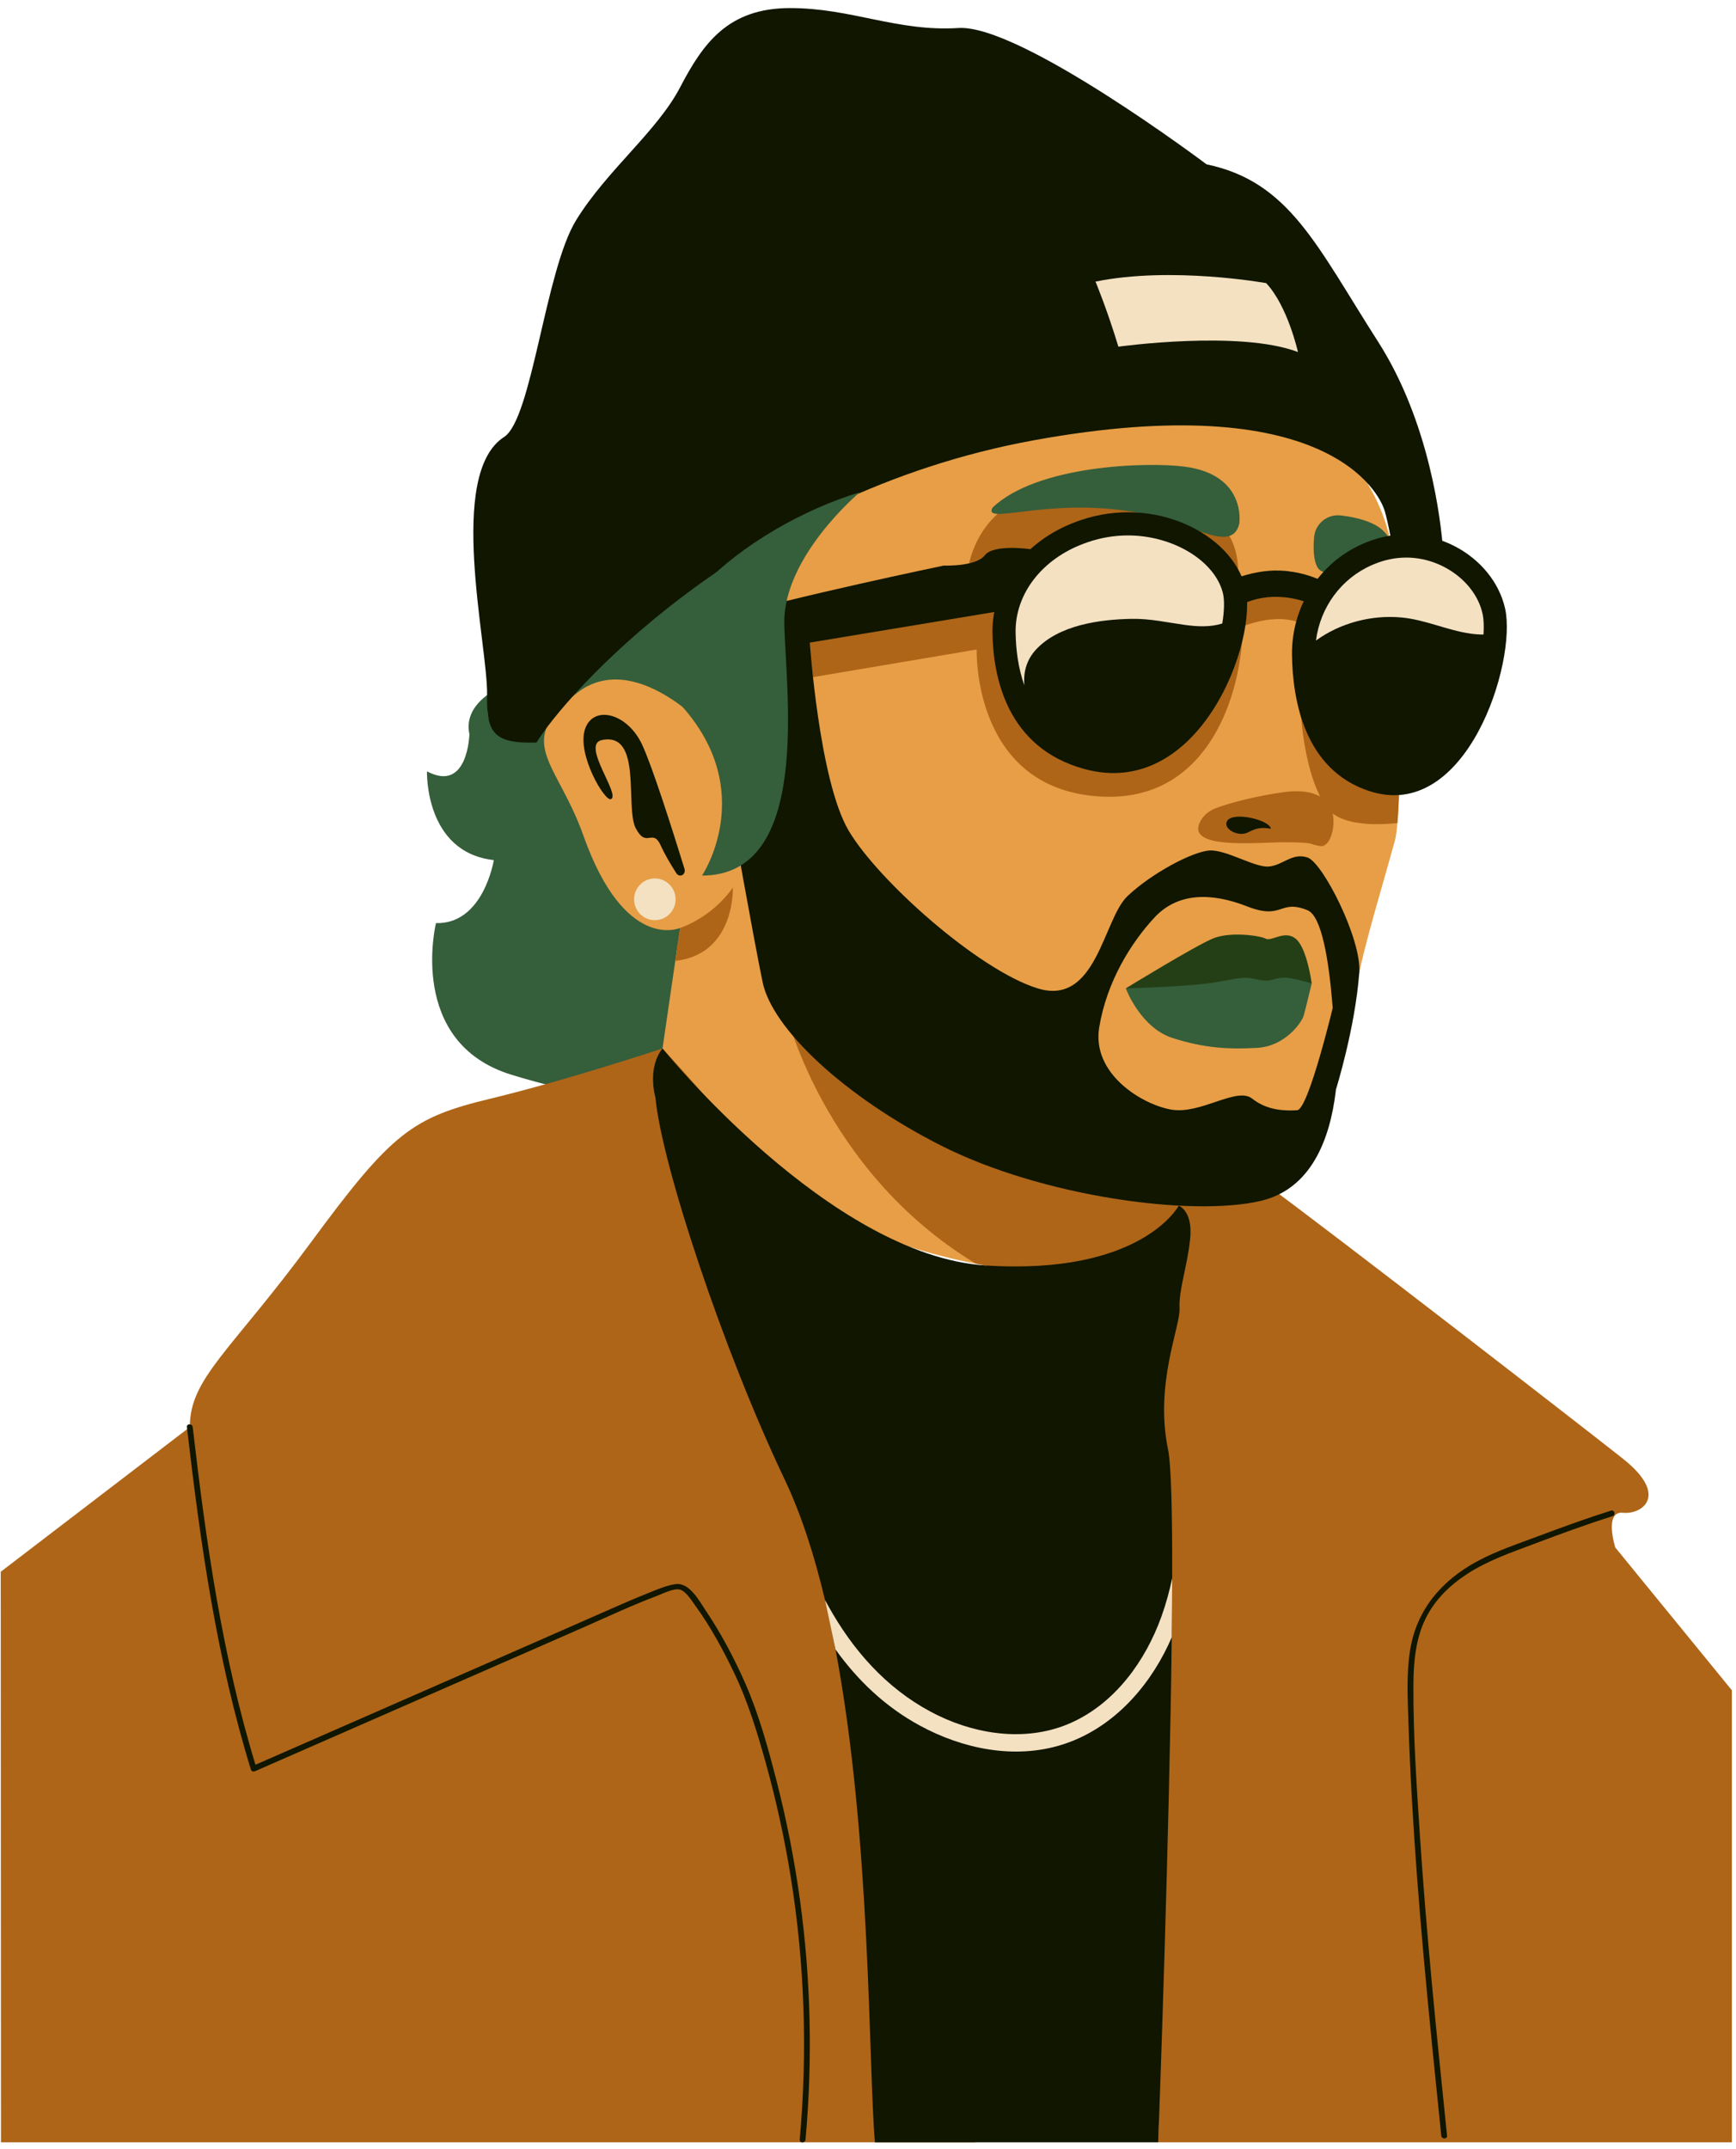
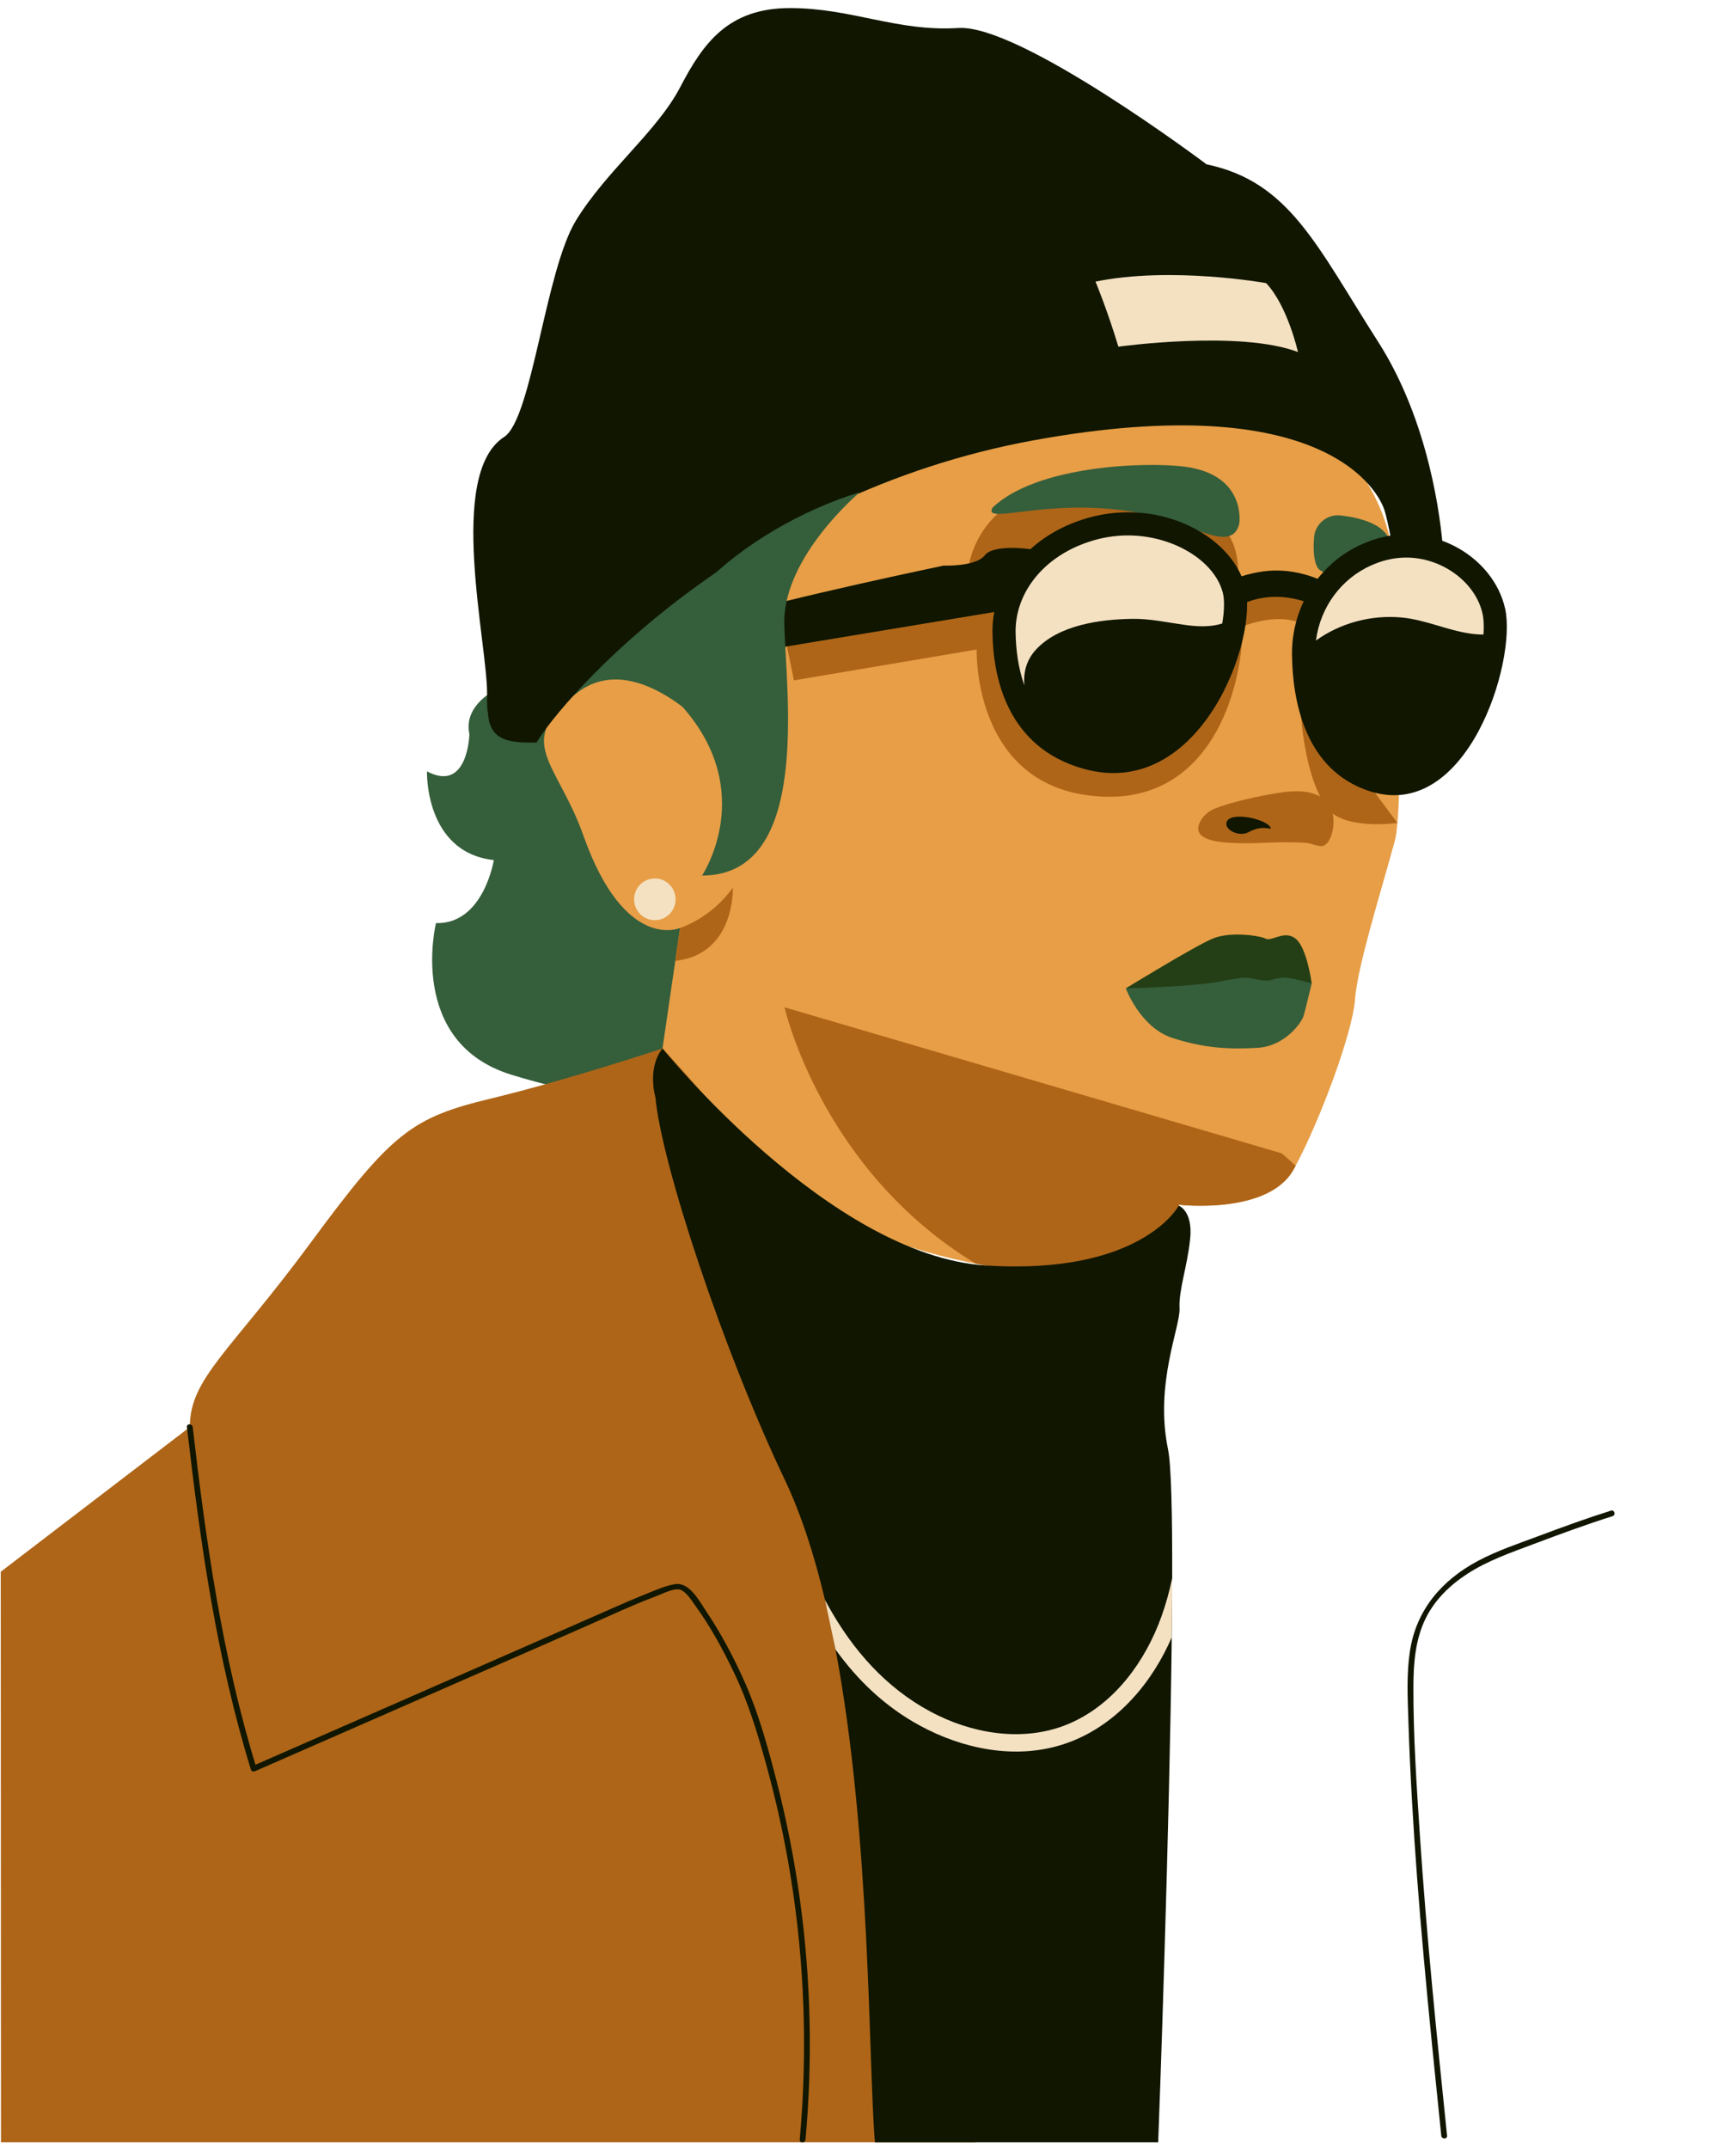
<svg xmlns="http://www.w3.org/2000/svg" width="198" height="245" viewBox="0 0 198 245" fill="none">
-   <path d="M184.232 176.4C184.232 176.4 182.912 172.222 185.111 172.442C187.31 172.662 190.389 170.463 185.111 166.285C180.843 162.906 152.76 141.137 143.88 134.619H132.115C132.062 136.262 132.339 142.893 132.098 145.003C131.64 149.01 130.576 165.186 132.098 171.343C133.619 177.5 132.098 244.205 132.098 244.205H197.527V192.673L184.232 176.4Z" fill="#AE6518" />
  <path d="M183.735 172.198C180.958 173.072 178.224 174.068 175.498 175.09C173.141 175.973 170.722 176.77 168.499 177.965C164.386 180.177 161.5 183.57 160.801 188.271C160.417 190.855 160.547 193.487 160.631 196.086C160.729 199.135 160.868 202.183 161.042 205.229C161.379 211.177 161.844 217.118 162.376 223.051C162.986 229.855 163.686 236.65 164.384 243.446C164.427 243.864 165.087 243.868 165.044 243.446C163.869 232.025 162.694 220.602 161.941 209.144C161.569 203.481 161.179 197.773 161.207 192.093C161.219 189.505 161.447 186.829 162.609 184.472C163.657 182.347 165.394 180.673 167.365 179.397C169.697 177.888 172.313 176.988 174.896 176.016C177.88 174.894 180.87 173.79 183.911 172.832C184.314 172.707 184.142 172.07 183.735 172.198Z" fill="#101600" />
  <path d="M63.181 78.985C63.181 78.985 62.407 86.022 58.008 84.042C53.61 82.063 56.689 78.545 56.689 78.545C56.689 78.545 52.804 80.304 53.537 83.676C53.537 83.676 53.391 90.419 48.7 87.927C48.7 87.927 48.407 97.162 56.323 98.042C56.323 98.042 55.151 105.372 49.726 105.226C49.726 105.226 46.355 118.86 58.375 122.525C70.397 126.19 74.753 125.073 74.753 125.073L98.054 56.118C98.054 56.118 81.978 61.833 75.161 69.09C68.344 76.347 63.181 78.985 63.181 78.985Z" fill="#355E3B" />
  <path d="M159.38 93.806C159.305 94.618 159.237 95.313 159.09 95.844C157.085 103.1 154.828 110.21 154.536 114.022C154.252 117.716 150.615 127.574 147.774 132.888C147.686 133.055 147.596 133.216 147.508 133.372C144.576 138.505 134.461 137.33 134.461 137.33C134.461 137.33 133.287 148.18 111.444 144.075C111.392 144.066 111.339 144.056 111.288 144.044C89.531 139.9 74.752 125.073 74.752 125.073L77.019 109.535L77.566 105.778C77.566 105.778 71.275 108.597 66.547 95.269C63.526 86.755 58.522 84.651 65.814 78.985C72.406 73.864 80.805 83.236 80.805 83.236C80.805 83.236 80.865 66.86 89.454 59.926C98.805 52.377 133.367 42.481 144.949 46.439C156.532 50.398 159.09 60.953 159.09 65.79C159.09 68.838 159.554 77.869 159.604 85.461C159.629 88.697 159.576 91.671 159.38 93.806Z" fill="#E79E46" />
  <path d="M77.053 102.514C77.053 103.827 75.994 104.892 74.688 104.892C73.382 104.892 72.323 103.827 72.323 102.514C72.323 101.201 73.382 100.135 74.688 100.135C75.994 100.135 77.053 101.201 77.053 102.514Z" fill="#F4E1C2" />
  <path d="M110.54 64.215C110.54 64.215 112.031 55.681 121.56 56.117C131.089 56.555 142.384 55.828 141.131 67C139.878 78.172 110.54 64.215 110.54 64.215Z" fill="#AE6518" />
  <path d="M147.774 132.889C147.686 133.056 147.596 133.216 147.508 133.373C144.577 138.505 134.461 137.331 134.461 137.331C134.461 137.331 133.287 148.181 111.445 144.076C111.392 144.067 111.339 144.057 111.288 144.045C93.646 133.358 89.478 114.822 89.478 114.822L146.184 131.469C146.184 131.469 146.827 131.998 147.774 132.889Z" fill="#AE6518" />
  <path d="M77.02 109.535L77.567 105.778C77.567 105.778 81.094 104.7 83.586 101.177C83.586 101.177 83.889 108.774 77.02 109.535Z" fill="#AE6518" />
-   <path d="M77.121 99.514C77.505 100.118 78.276 99.706 78.061 99.01C76.707 94.627 74.396 87.348 73.224 84.858C71.504 81.204 67.57 80.317 66.698 83.201C65.832 86.064 68.961 91.337 69.661 91.098C70.876 90.681 66.233 84.865 68.635 84.362C73.319 83.383 71.264 92.009 72.509 94.407C73.754 96.805 74.434 94.266 75.399 96.455C75.785 97.33 76.455 98.465 77.121 99.514Z" fill="#101600" />
  <path d="M141.348 59.682C141.348 59.682 142.223 54.116 135.097 53.192C130.776 52.633 118.262 53.021 113.196 57.874C112.007 60.101 120.681 56.118 131.846 58.884C136.434 60.021 140.551 62.978 141.348 59.682Z" fill="#355E3B" />
  <path d="M152.911 58.756C151.385 58.581 150.011 59.698 149.88 61.229C149.773 62.479 149.799 63.882 150.288 64.713C151.322 66.472 159.385 64.713 159.385 64.713C159.385 64.713 159.452 61.37 157 59.926C155.828 59.237 154.246 58.909 152.911 58.756Z" fill="#355E3B" />
  <path d="M148.241 78.83C148.241 78.83 148.241 87.525 151.24 91.959C153.108 94.721 159.381 93.806 159.381 93.806L148.241 78.83Z" fill="#AE6518" />
  <path d="M90.554 77.555L111.396 74.037C111.396 74.037 110.902 88.841 123.979 90.646C136.663 92.398 141.027 81.016 141.649 73.258L138.382 68.77L111.396 67L89.479 72.385L90.554 77.555Z" fill="#AE6518" />
-   <path d="M159.38 93.806C158.951 93.837 158.487 93.832 157.99 93.79C151.173 93.202 148.24 81.225 148.24 81.225L159.604 85.46C159.629 88.697 159.576 91.671 159.38 93.806Z" fill="#AE6518" />
  <path d="M141.131 71.655C141.131 71.655 145.382 69.603 148.608 71.142C151.833 72.681 152.493 67.624 148.315 67.001C144.137 66.378 141.131 67.916 141.131 67.916V71.655Z" fill="#AE6518" />
  <path d="M155.416 61.998C150.424 64.176 147.291 69.21 147.36 74.655C147.423 79.709 148.748 87.76 156.187 90.179C167.294 93.792 173.016 75.448 171.669 69.39C170.323 63.331 162.918 58.956 155.85 61.816C155.703 61.876 155.559 61.937 155.416 61.998Z" fill="#101600" />
  <path d="M139.005 66.78C139.005 66.78 142.344 64.88 146.053 65.043C150.245 65.226 153.1 67.559 153.1 67.559L151.887 70.035C151.887 70.035 145.497 65.456 139.634 70.148L139.005 66.78Z" fill="#101600" />
  <path d="M159.878 70.39C162.563 70.644 165.058 71.848 167.73 72.228C168.232 72.299 168.722 72.332 169.2 72.333C169.262 71.386 169.229 70.571 169.094 69.962C168.296 66.371 164.478 63.558 160.402 63.558C159.193 63.558 157.994 63.795 156.84 64.262C156.714 64.313 156.591 64.365 156.47 64.416C152.968 65.944 150.582 69.219 150.092 73.016C152.872 71.004 156.441 70.064 159.878 70.39Z" fill="#F4E1C2" />
  <path d="M122.747 59.474C116.83 61.651 113.116 66.685 113.197 72.131C113.272 77.185 114.842 85.236 123.66 87.655C136.826 91.267 143.608 72.923 142.013 66.865C140.417 60.807 131.639 56.431 123.261 59.292C123.086 59.352 122.915 59.412 122.747 59.474Z" fill="#101600" />
  <path d="M118.142 74.067C120.744 71.233 125.472 70.603 129.105 70.543C131.184 70.509 133.092 70.953 135.138 71.234C136.531 71.426 138.005 71.508 139.367 71.084C139.38 71.079 139.393 71.074 139.406 71.07C139.654 69.586 139.67 68.334 139.461 67.537C138.5 63.891 133.755 61.034 128.657 61.034C127.109 61.034 125.581 61.288 124.113 61.789C123.958 61.842 123.806 61.897 123.657 61.951C118.84 63.723 115.77 67.704 115.835 72.091C115.864 74.016 116.121 76.147 116.841 78.14C116.695 76.672 117.066 75.24 118.142 74.067Z" fill="#F4E1C2" />
  <path d="M117.524 62.604C117.524 62.604 113.351 61.979 112.324 63.298C111.298 64.618 107.634 64.471 107.634 64.471C107.634 64.471 89.975 68.15 82.313 70.473C82.313 70.473 81.647 72.353 81.315 75.083L115.256 69.455L117.524 62.604Z" fill="#101600" />
  <path d="M157.95 58.292C158.344 59.681 158.67 61.492 158.856 62.644C160.772 62.61 162.687 62.603 164.596 62.745C164.333 59.297 163.054 48.135 157.184 38.963C150.147 27.968 147.069 20.711 137.613 18.732C137.613 18.732 116.36 2.752 109.323 3.192C102.286 3.632 97.151 0.92 90.114 0.92C83.078 0.92 80.219 4.878 77.58 9.936C74.941 14.993 69.224 19.392 65.705 25.109C62.187 30.826 60.686 47.754 57.496 49.811C50.899 54.062 55.643 73.445 55.556 79.237C55.493 83.493 56.249 84.794 61.197 84.639C64.173 79.636 84.326 56.293 117.964 50.178C151.222 44.132 157.324 56.087 157.95 58.292Z" fill="#101600" />
  <path d="M124.948 32.1C124.948 32.1 126.271 35.267 127.558 39.519C127.558 39.519 141.393 37.599 148.039 40.13C148.039 40.13 146.872 34.882 144.411 32.272C144.411 32.272 133.627 30.328 124.948 32.1Z" fill="#F4E1C2" />
  <path d="M128.405 112.663C128.405 112.663 130.05 117.141 133.741 118.324C137.431 119.507 140.237 119.624 143.398 119.445C146.559 119.267 148.464 116.572 148.698 115.756C148.933 114.939 149.606 112.091 149.606 112.091C149.606 112.091 144.618 107.322 128.405 112.663Z" fill="#355E3B" />
  <path d="M149.606 112.09C149.606 112.09 149.081 108.096 147.801 107.024C146.521 105.951 145.043 107.377 144.336 106.991C143.74 106.665 140.388 106.162 138.394 106.959C136.4 107.757 128.405 112.663 128.405 112.663C128.405 112.663 135.838 112.488 138.87 111.931C141.902 111.374 141.957 111.335 143.449 111.661C145.117 112.024 144.985 111.458 146.592 111.444C147.249 111.438 149.606 112.09 149.606 112.09Z" fill="#243F16" />
-   <path d="M92.344 73.016C92.344 73.016 93.413 88.953 96.785 94.671C100.156 100.388 111.591 110.569 118.335 112.662C125.079 114.755 125.812 104.786 128.598 102.147C131.383 99.508 136.002 97.098 137.908 96.951C139.814 96.805 143.111 98.923 144.724 98.776C146.336 98.629 147.388 97.163 149.134 97.749C150.881 98.336 155.319 107.095 155.032 110.87C154.546 117.268 152.374 124.184 152.374 124.184C152.374 124.184 152.372 105.08 149.134 103.76C145.897 102.441 146.359 104.933 142.243 103.321C138.126 101.708 134.315 101.746 131.676 104.585C129.037 107.425 126.252 111.823 125.372 117.1C124.492 122.378 130.21 125.896 133.581 126.483C136.953 127.07 141.058 123.836 142.817 125.233C144.576 126.63 146.628 126.627 147.948 126.555C149.267 126.483 152.209 114.066 152.209 114.066C152.209 114.066 155.37 134.18 143.785 136.891C135.895 138.739 118.775 136.379 107.34 130.587C96.236 124.964 88.081 117.246 86.984 111.969C85.887 106.691 83.227 91.596 83.227 91.596C83.645 82.008 84.34 72.776 92.344 73.016Z" fill="#101600" />
  <path d="M98.055 56.118C98.055 56.118 89.309 63.445 89.455 71.068C89.601 78.692 92.638 99.806 80.072 99.806C80.072 99.806 86.538 90.196 77.687 80.395C70.322 72.24 84.984 60.073 98.055 56.118Z" fill="#355E3B" />
  <path d="M136.943 93.555C137.302 92.919 137.886 92.443 138.563 92.169C140.202 91.506 143.64 90.668 146.368 90.305C148.967 89.959 150.363 90.482 151.292 91.326C152.762 92.661 152.026 96.686 150.565 96.445C149.104 96.204 150.163 96.043 146.711 96.009C143.548 95.98 135.014 96.972 136.943 93.555Z" fill="#AE6518" />
  <path d="M144.95 94.47C144.825 93.466 140.65 92.472 139.97 93.568C139.413 94.465 141.229 95.463 142.35 94.88C143.471 94.297 144.042 94.322 144.95 94.47Z" fill="#101600" />
  <path d="M75.563 119.512C75.563 119.512 64.858 123.084 55.952 125.233C47.046 127.382 44.737 129.031 35.502 141.565C26.267 154.098 21.649 157.067 21.649 162.674L0.084 179.166L0.112 244.205H111.254C111.254 244.205 117.112 187.411 109.29 167.291C101.469 147.171 75.563 119.512 75.563 119.512Z" fill="#AE6518" />
  <path d="M21.32 162.673C22.842 175.841 24.696 189 28.611 201.701C28.679 201.923 28.898 201.985 29.095 201.898C37.616 198.168 46.137 194.438 54.657 190.708C58.777 188.905 62.901 187.112 67.015 185.298C69.635 184.142 72.238 182.924 74.922 181.919C75.577 181.674 76.806 181.019 77.535 181.2C78.246 181.375 78.927 182.515 79.316 183.05C81.06 185.441 82.49 188.096 83.763 190.761C85.335 194.053 86.392 197.542 87.365 201.05C88.542 205.294 89.484 209.602 90.185 213.948C91.781 223.841 92.114 233.918 91.213 243.897C91.175 244.319 91.835 244.317 91.873 243.897C92.692 234.817 92.487 225.663 91.247 216.631C90.62 212.064 89.733 207.533 88.587 203.068C87.615 199.284 86.568 195.443 84.991 191.859C83.729 188.992 82.235 186.184 80.489 183.582C79.74 182.465 78.614 180.324 77.007 180.578C75.91 180.75 74.827 181.24 73.804 181.648C72.425 182.197 71.062 182.789 69.704 183.387C66.11 184.97 62.516 186.552 58.917 188.127C48.865 192.528 38.814 196.928 28.762 201.328C28.924 201.394 29.085 201.459 29.247 201.525C25.349 188.88 23.496 175.783 21.98 162.673C21.931 162.257 21.27 162.252 21.32 162.673Z" fill="#101600" />
  <path d="M135.744 141.216C135.414 144.405 134.424 147.044 134.534 149.133C134.644 151.222 131.675 157.709 133.215 165.186C133.587 166.991 133.714 172.526 133.694 179.893C133.69 182.005 133.67 184.269 133.644 186.637C133.382 209.014 132.234 240.816 132.098 244.205H99.79C99.04 235.519 99.363 209.548 95.298 188.029L95.295 188.016C94.932 186.096 94.534 184.214 94.096 182.382V182.379C92.884 177.286 91.374 172.587 89.478 168.612C82.49 153.944 75.442 132.68 74.752 125.074C74.752 125.074 73.767 121.778 75.563 119.513C75.563 119.513 94.598 143.108 112.423 144.252C130.245 145.395 134.445 137.432 134.445 137.432C134.445 137.432 136.073 138.028 135.744 141.216Z" fill="#101600" />
  <path d="M133.694 179.892C133.689 182.005 133.67 184.268 133.644 186.637C133.518 186.928 133.389 187.216 133.252 187.501C130.825 192.64 126.66 197.141 121.131 198.879C115.704 200.581 109.777 199.356 104.883 196.684C100.905 194.514 97.802 191.512 95.297 188.029L95.295 188.016L94.096 182.382C94.389 182.927 94.692 183.464 95.006 183.998C97.912 188.92 101.857 193.078 107.052 195.576C111.721 197.823 117.341 198.544 122.177 196.376C127.185 194.131 130.639 189.342 132.458 184.295C132.979 182.852 133.382 181.382 133.694 179.892Z" fill="#F4E1C2" />
</svg>